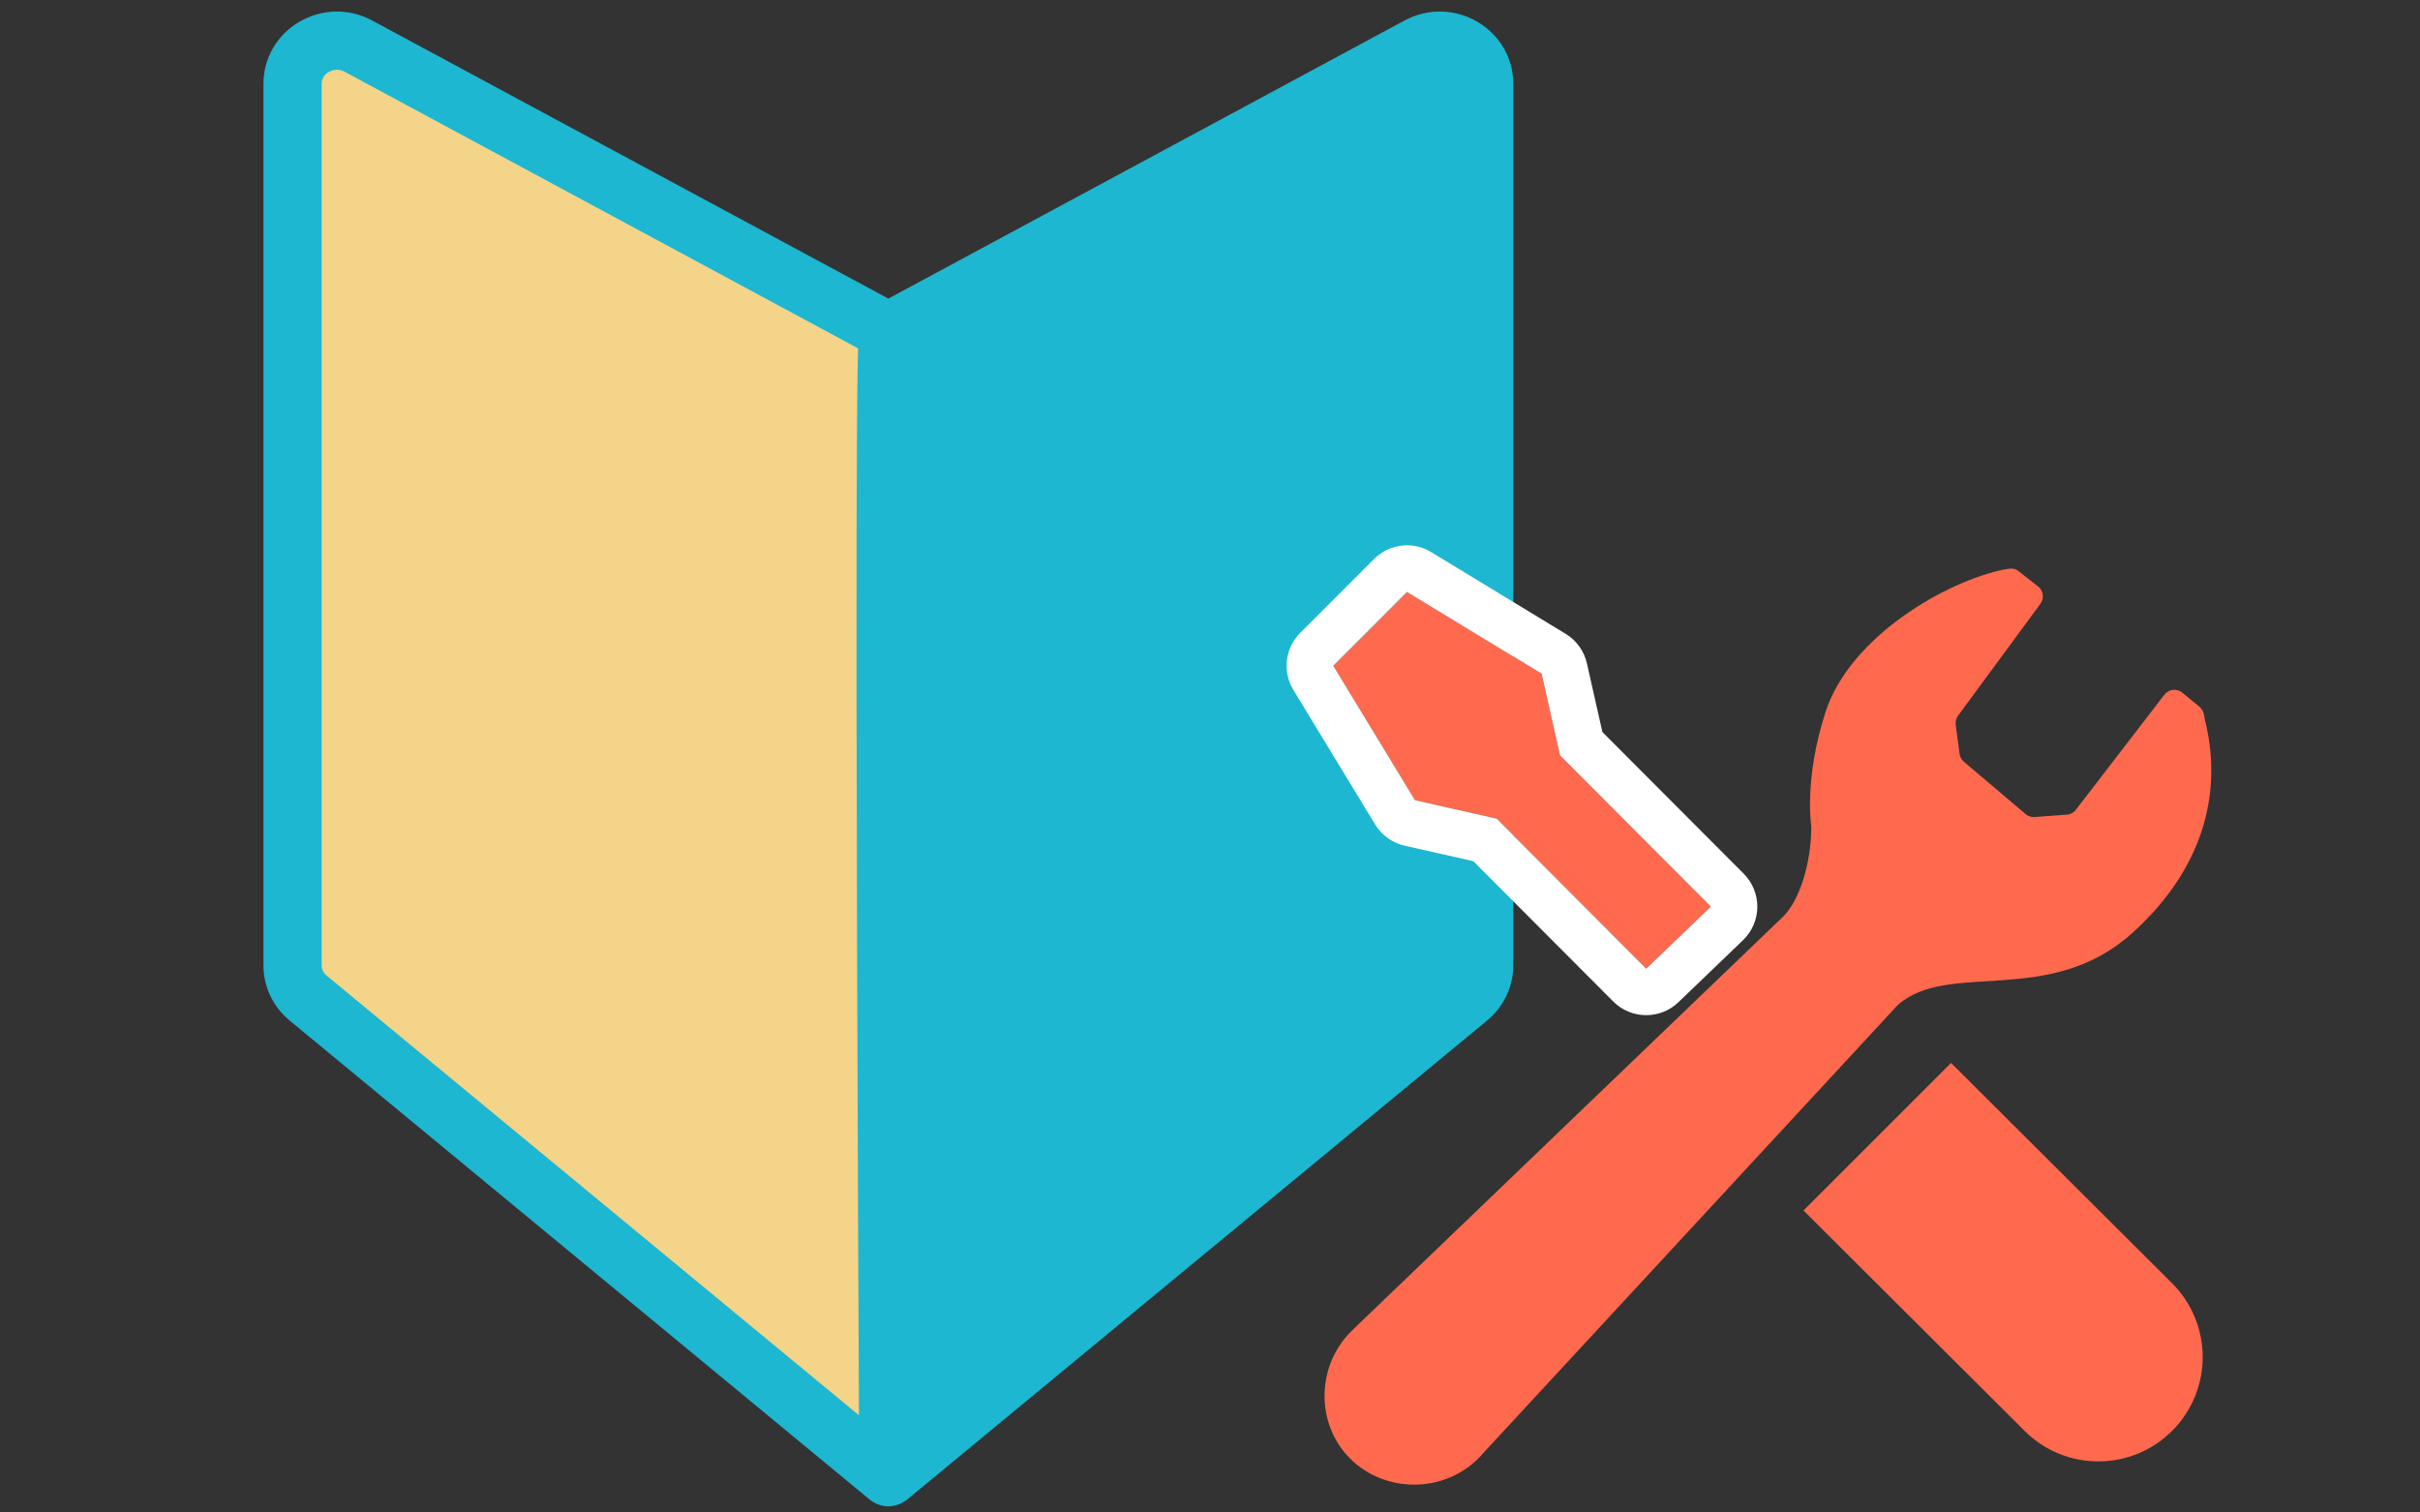
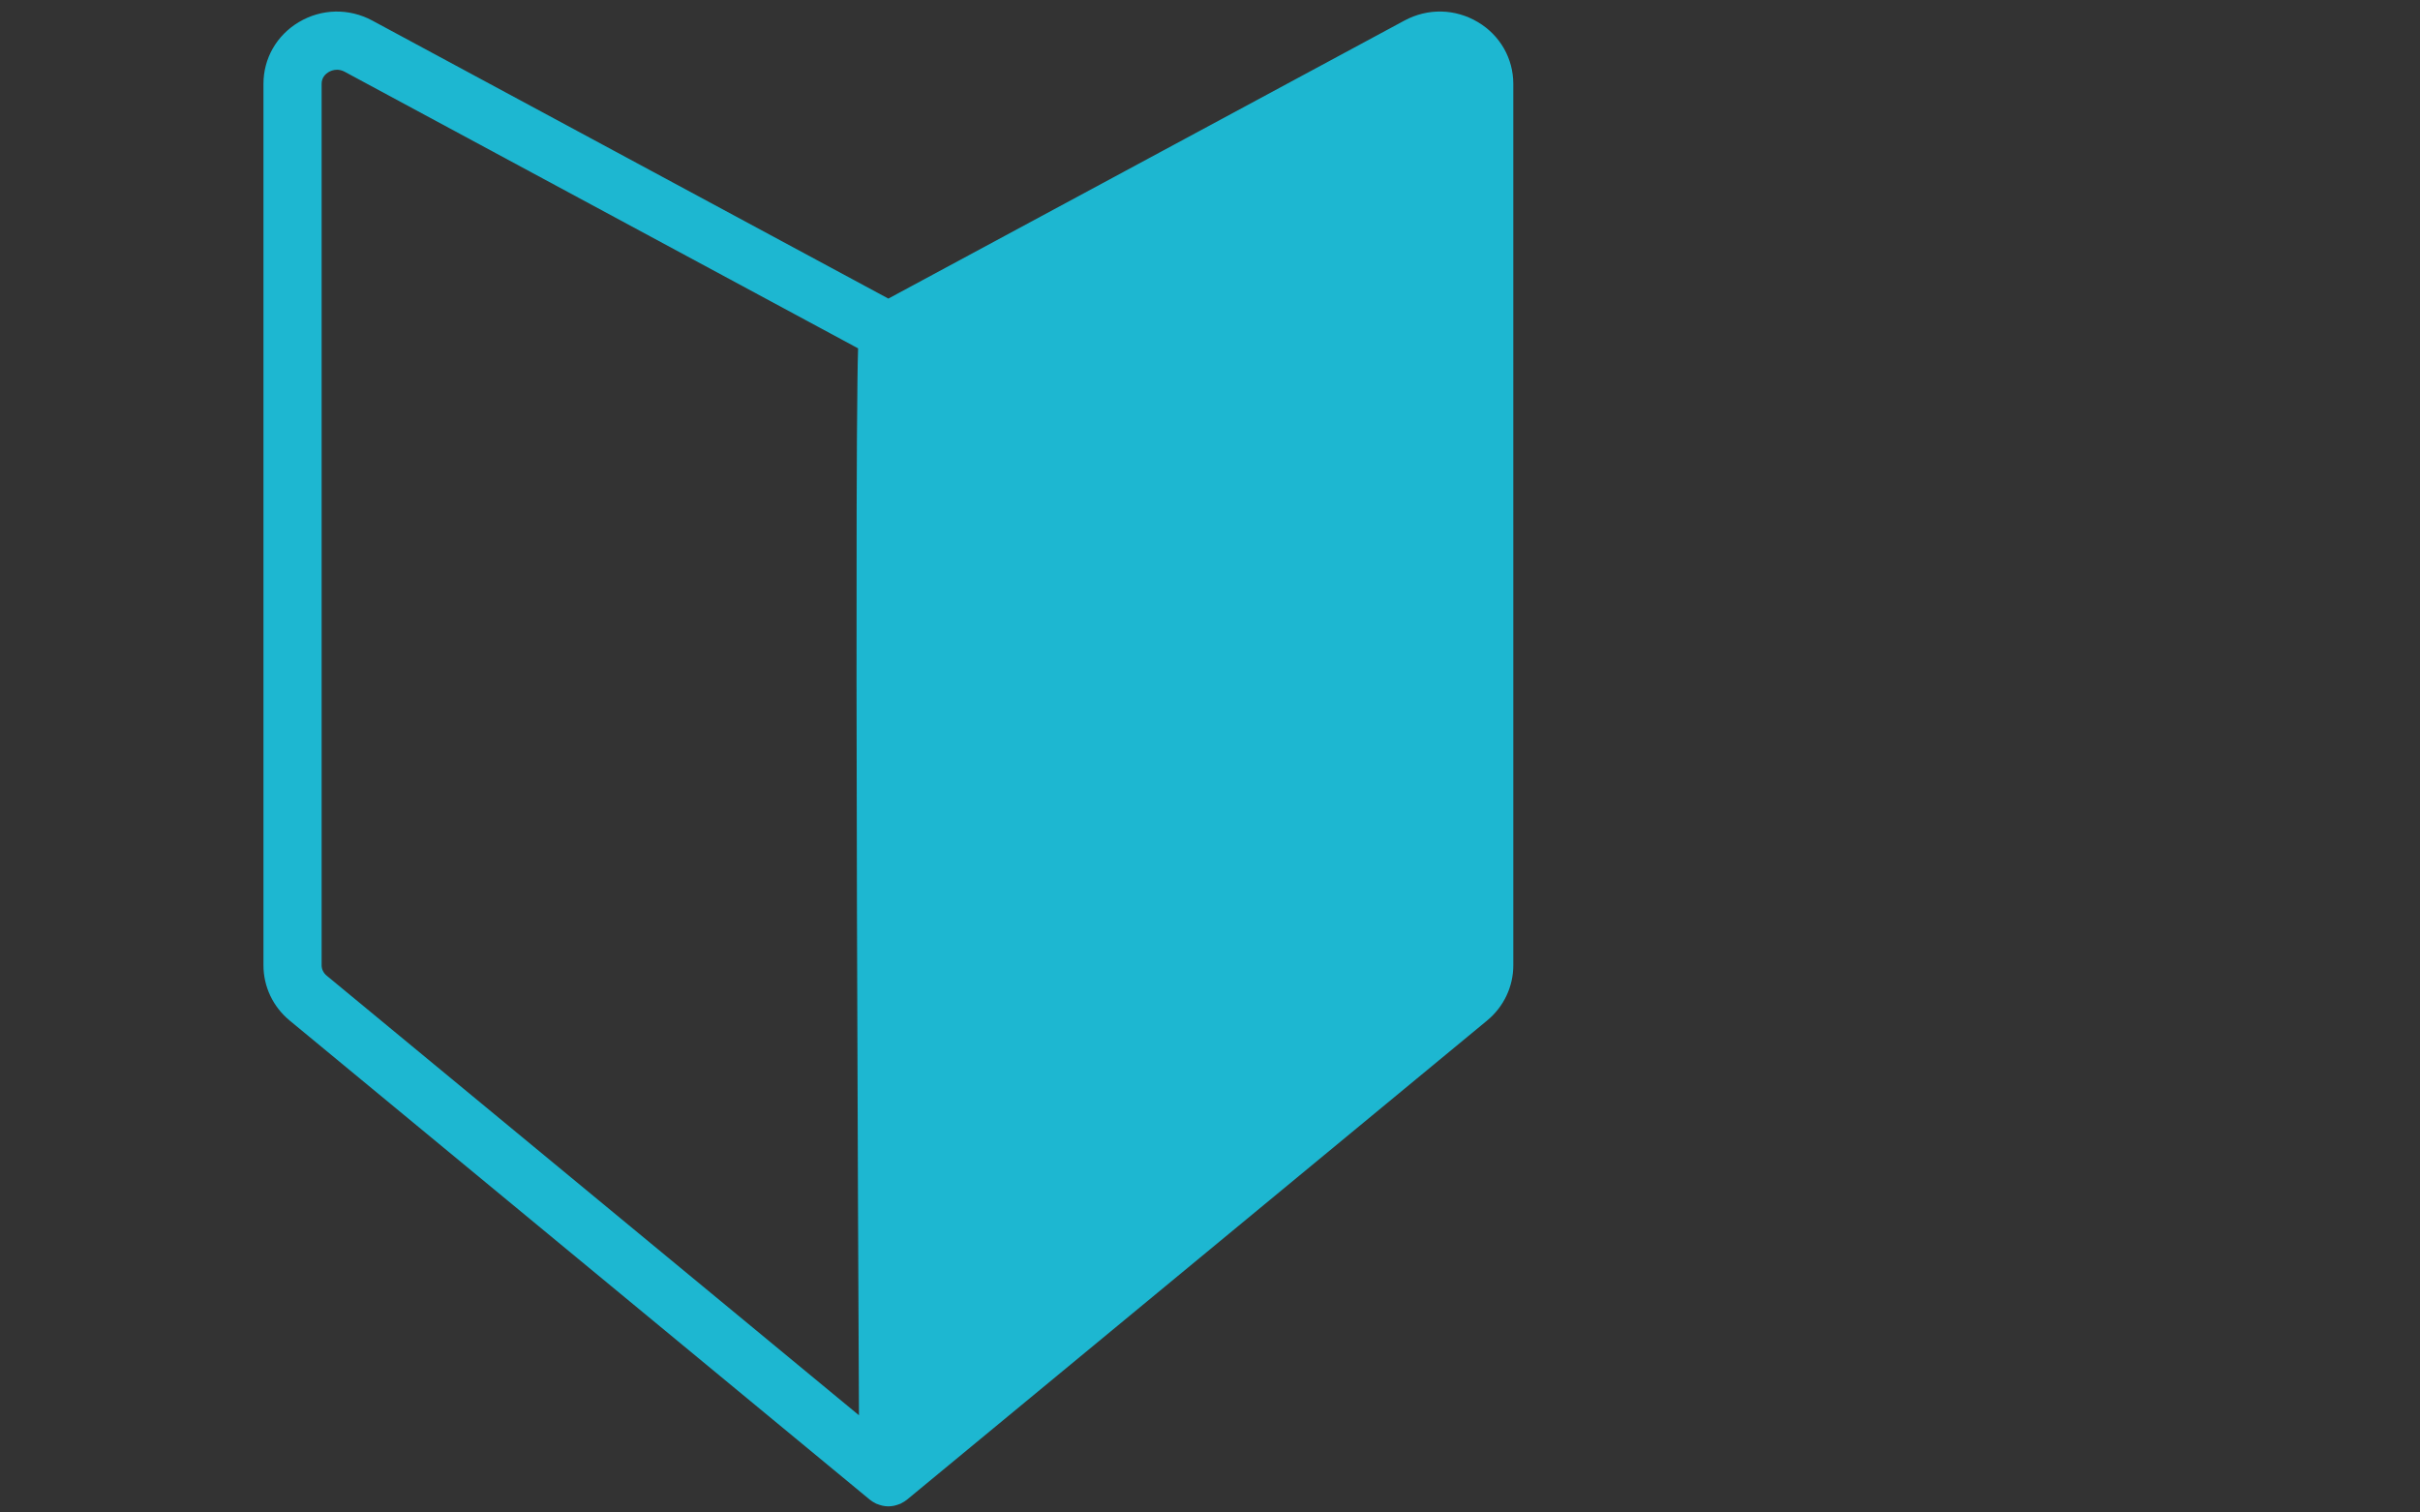
<svg xmlns="http://www.w3.org/2000/svg" version="1.1" id="ol" x="0px" y="0px" viewBox="0 0 208 130" style="enable-background:new 0 0 208 130;" xml:space="preserve">
  <rect x="0" y="0" width="208" height="130" fill="#333333" stroke="none" />
  <style type="text/css">
	.st0{fill:#F3D489;}
	.st1{fill:#1DB7D1;}
	.st2{fill:#FF6A4F;}
	.st3{fill:#FFFFFF;}
</style>
  <g>
-     <path class="st0" d="M76.355,28.504L30.813,3.968c-2.543-1.373-5.669,0.412-5.669,3.235v75.763c0,1.084,0.49,2.114,1.34,2.817   l49.871,41.189C76.355,126.974,76.895,27.98,76.355,28.504z" />
    <path class="st1" d="M127.031,1.903c-1.955-1.167-4.319-1.215-6.319-0.136L76.355,25.664L32.001,1.769   c-2.006-1.082-4.369-1.03-6.322,0.135c-1.9,1.134-3.035,3.115-3.035,5.301v75.763c0,1.833,0.818,3.562,2.248,4.745l49.872,41.189   c0.149,0.123,0.312,0.219,0.48,0.302c0.019,0.01,0.033,0.025,0.053,0.034c0.029,0.013,0.06,0.018,0.089,0.03   c0.109,0.046,0.221,0.083,0.335,0.114c0.049,0.013,0.098,0.029,0.147,0.039c0.161,0.032,0.324,0.053,0.488,0.053   c0.164,0,0.327-0.021,0.488-0.053c0.05-0.01,0.099-0.026,0.149-0.039c0.114-0.03,0.225-0.067,0.334-0.113   c0.029-0.012,0.06-0.017,0.089-0.03c0.019-0.009,0.034-0.025,0.053-0.034c0.168-0.084,0.331-0.18,0.48-0.302l49.872-41.19   c1.428-1.181,2.247-2.909,2.247-4.744V7.204C130.066,5.019,128.932,3.037,127.031,1.903z M27.644,82.967V7.204   c0-0.566,0.374-0.873,0.597-1.007c0.128-0.076,0.39-0.202,0.723-0.202c0.2,0,0.427,0.046,0.665,0.175l44.125,23.772   c-0.027,0.756-0.04,1.674-0.056,2.823c-0.036,2.715-0.059,6.58-0.07,11.213c-0.021,8.181-0.013,19.57,0.026,33.853   c0.049,17.636,0.132,35.255,0.174,43.813L28.077,83.858C27.802,83.63,27.644,83.305,27.644,82.967z" />
  </g>
  <g>
    <g>
-       <path class="st2" d="M128.643,70.372l12.85,12.883c2.206-2.117,4.118-3.952,5.553-5.332L134.083,64.93l-1.586-7.03l-11.567-7.03    l-3.174,3.177l-3.174,3.174l7.03,11.567L128.643,70.372z" />
-       <path class="st3" d="M120.931,50.87l11.567,7.03l1.586,7.03l12.963,12.994c-1.434,1.379-3.347,3.215-5.553,5.332l-12.85-12.883    l-7.03-1.586l-7.03-11.567l3.174-3.174L120.931,50.87 M120.932,46.869c-1.035,0-2.059,0.401-2.831,1.173l-3.174,3.177    l-3.173,3.173c-1.304,1.304-1.548,3.33-0.59,4.906l7.03,11.567c0.564,0.927,1.48,1.586,2.538,1.824l5.898,1.33l12.03,12.062    c0.781,0.783,1.806,1.175,2.832,1.175c0.997,0,1.995-0.37,2.769-1.114c2.207-2.118,4.12-3.954,5.555-5.334    c0.774-0.744,1.216-1.768,1.227-2.842c0.011-1.074-0.41-2.107-1.168-2.867l-12.147-12.176l-1.332-5.903    c-0.239-1.058-0.897-1.974-1.824-2.538l-11.567-7.03C122.365,47.06,121.646,46.869,120.932,46.869L120.932,46.869z" />
-     </g>
-     <path class="st2" d="M167.692,91.36l19.001,18.941c3.503,3.501,3.503,9.178,0,12.682c-3.503,3.501-9.178,3.501-12.682,0   l-19.001-18.941L167.692,91.36z" />
-     <path class="st2" d="M183.315,80.152c6.543-5.937,7.636-12.684,6.173-18.374c-0.043-0.452-0.151-0.831-0.545-1.115l-1.317-1.079   c-0.228-0.214-0.536-0.317-0.843-0.288c-0.31,0.031-0.591,0.19-0.774,0.442l-7.573,9.846c-0.211,0.291-0.553,0.457-0.911,0.445   l-2.749,0.202c-0.235-0.007-0.464-0.091-0.649-0.24l-5.31-4.5c-0.216-0.175-0.358-0.425-0.394-0.702l-0.329-2.489   c-0.038-0.274,0.031-0.553,0.195-0.779l7.09-9.633c0.322-0.442,0.26-1.055-0.139-1.427l-1.72-1.346   c-0.336-0.312-0.718-0.269-1.24-0.168c-4.897,0.966-13.258,5.709-15.38,12.264c-1.869,5.769-1.218,9.837-1.218,9.837   c0,3.251-1.069,6.384-2.383,7.698l-36.944,35.469c-0.072,0.065-0.142,0.132-0.211,0.202c-3.051,3.052-3.047,8.004-0.099,10.952   c2.948,2.948,7.975,3.025,11.026-0.026c0.142-0.142,0.279-0.288,0.406-0.44l35.625-38.511   C167.483,82.489,176.16,86.646,183.315,80.152z" />
+       </g>
  </g>
</svg>